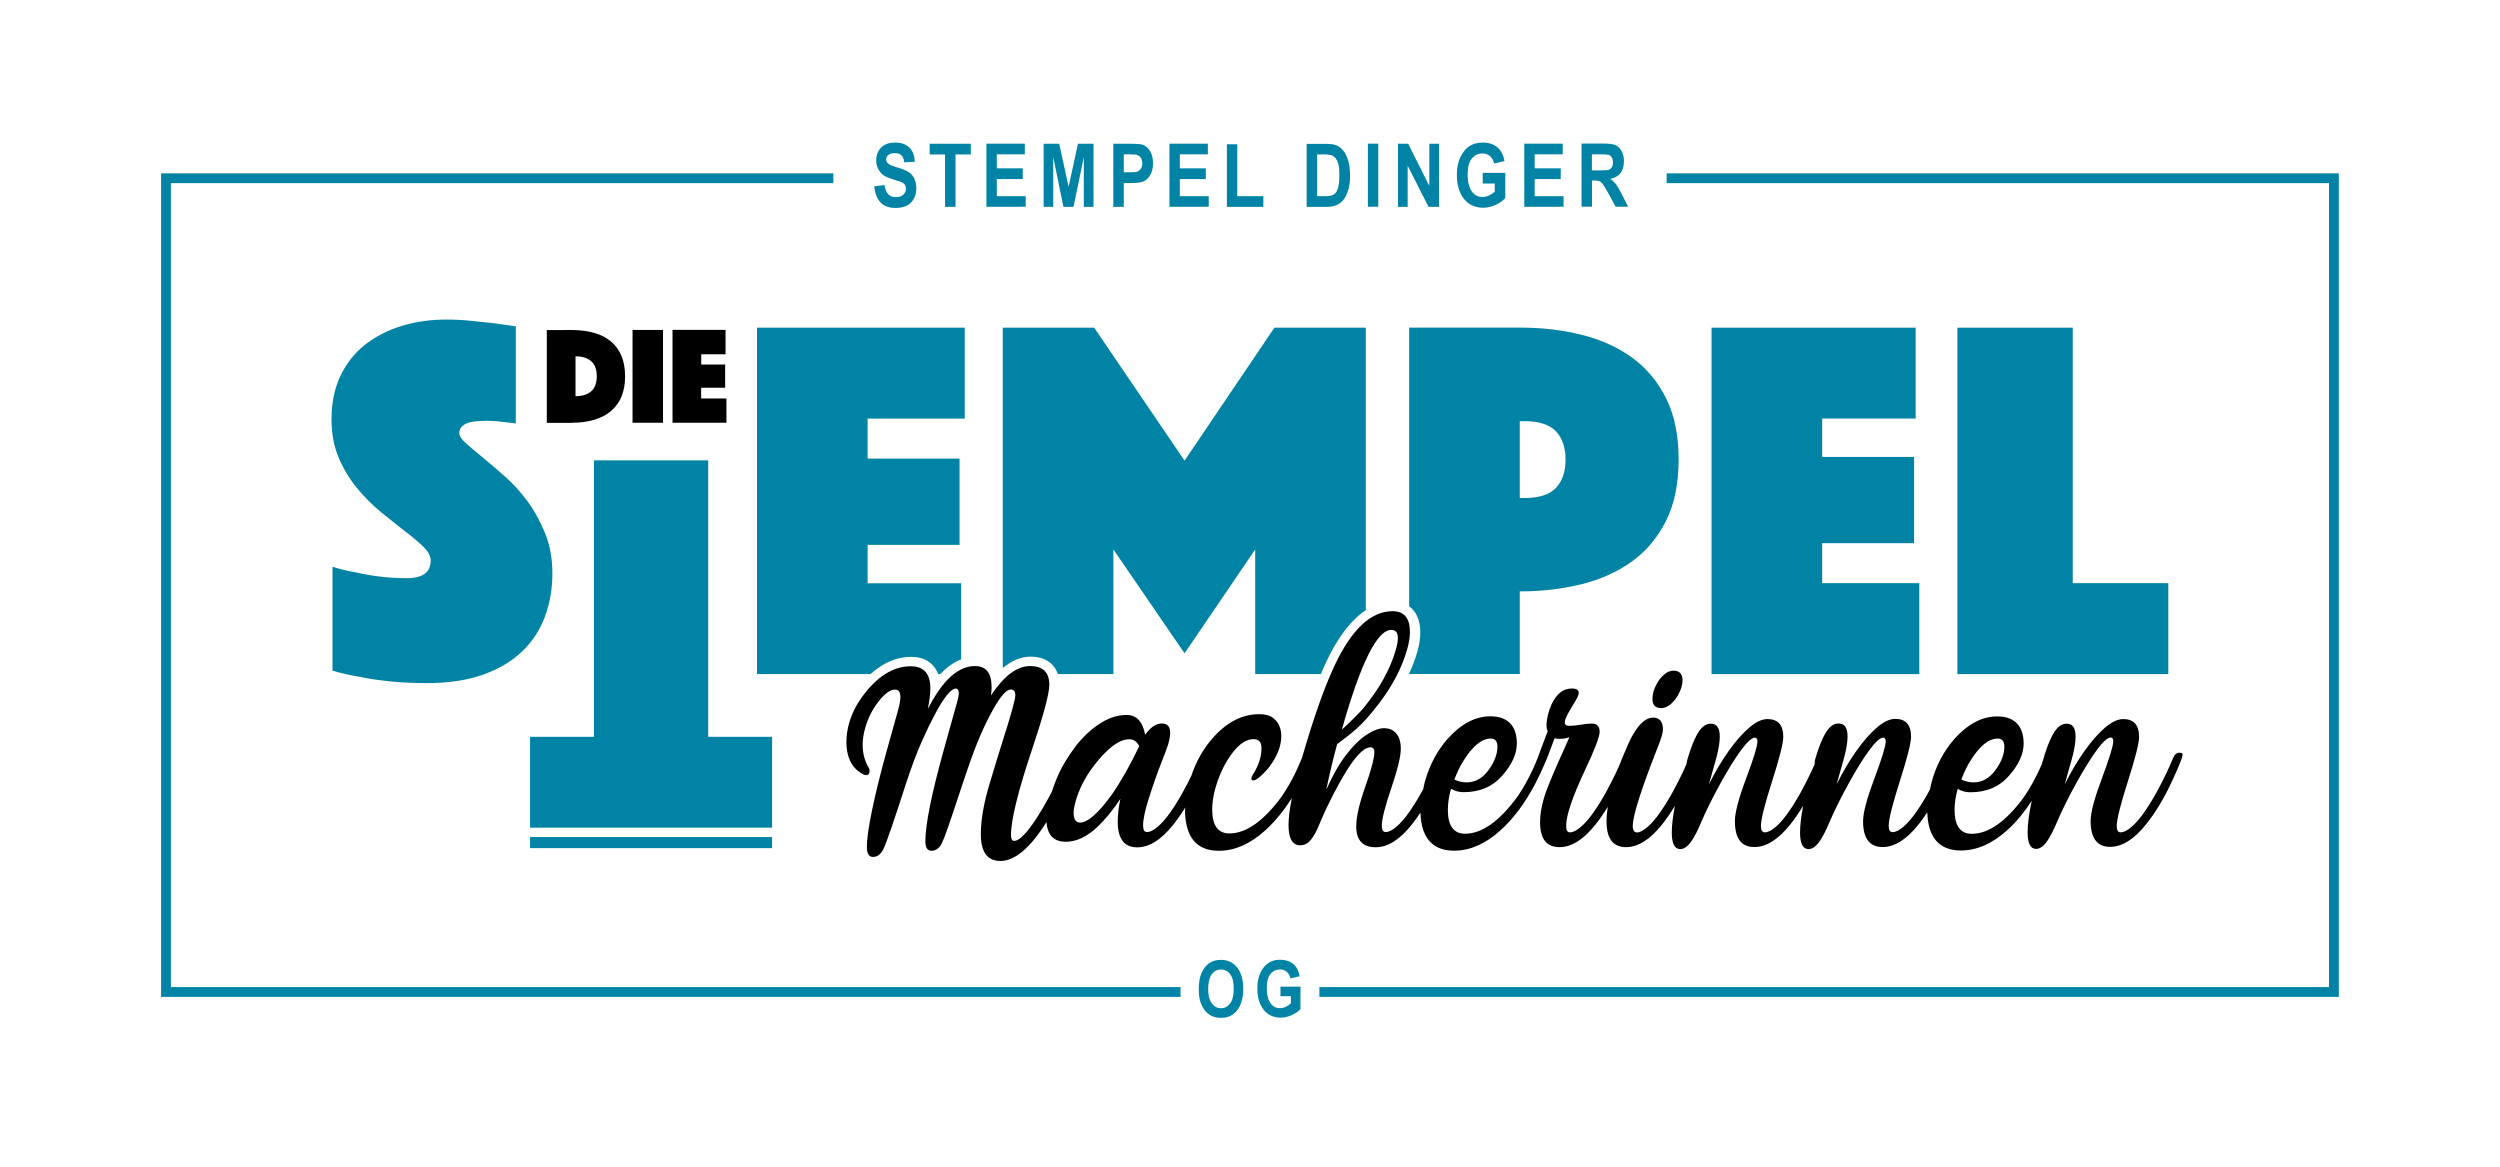
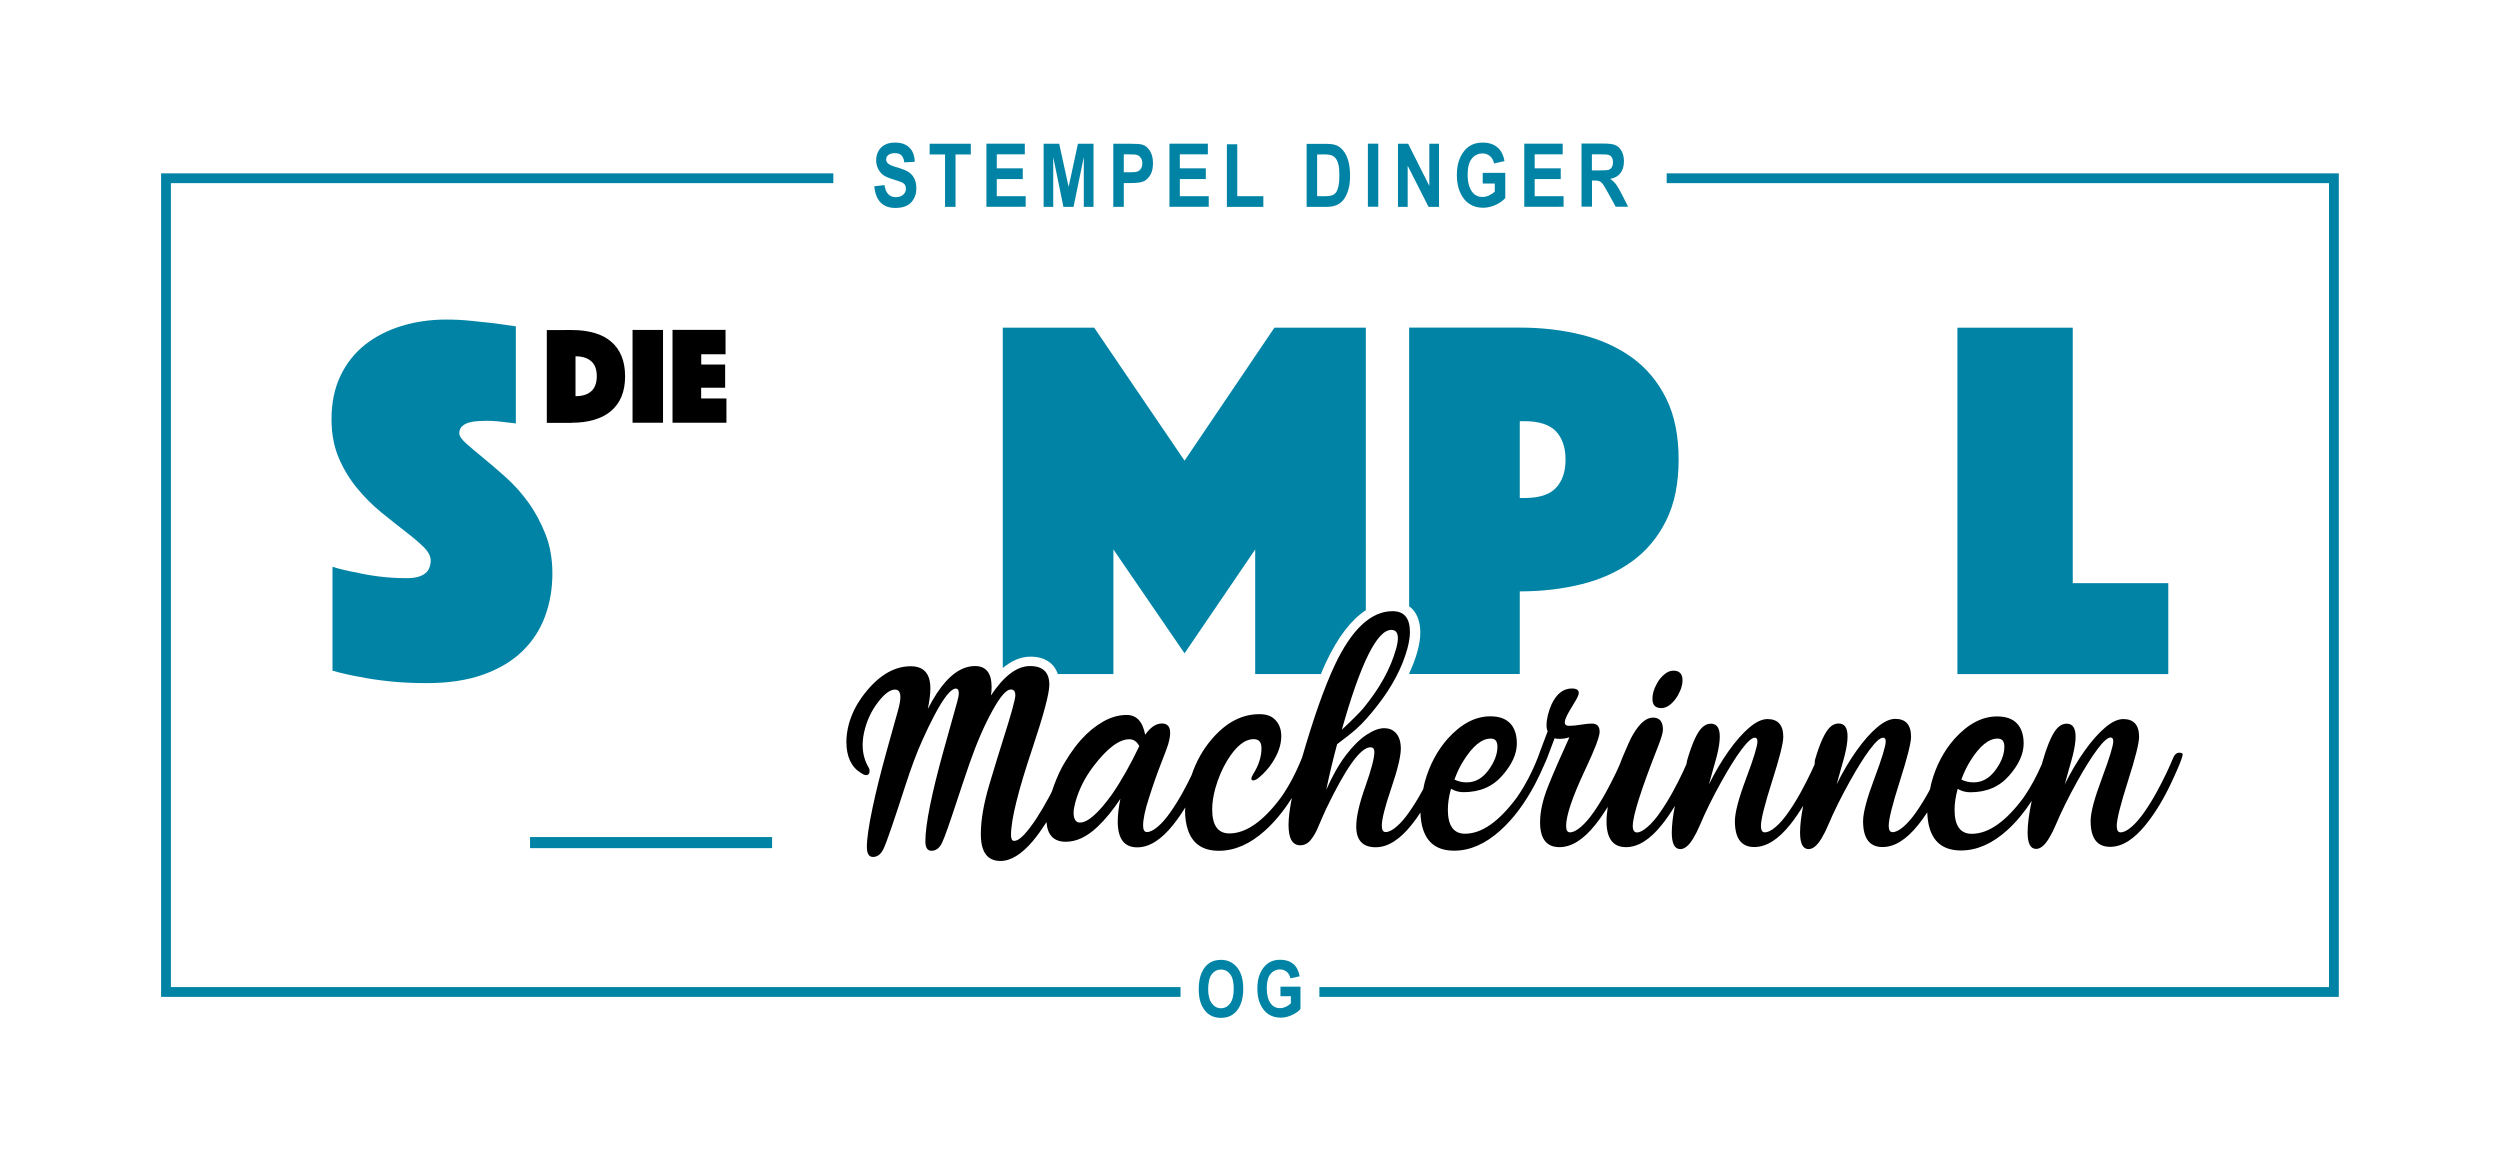
<svg xmlns="http://www.w3.org/2000/svg" version="1.1" id="Ebene_1" x="0px" y="0px" viewBox="0 0 255.12 119.06" style="enable-background:new 0 0 255.12 119.06;" xml:space="preserve">
  <style type="text/css">
	.st0{fill:#0083A5;}
</style>
  <g>
    <polygon class="st0" points="120.47,100.73 17.44,100.73 17.44,18.69 85.04,18.69 85.04,17.69 16.44,17.69 16.44,101.73    120.47,101.73  " />
    <polygon class="st0" points="170.08,17.69 170.08,18.69 237.67,18.69 237.67,100.73 134.64,100.73 134.64,101.73 238.67,101.73    238.67,17.69  " />
  </g>
  <path class="st0" d="M131.73,101.67v0.72c-0.16,0.15-0.33,0.27-0.53,0.36c-0.2,0.09-0.39,0.13-0.58,0.13c-0.4,0-0.71-0.16-0.94-0.47  c-0.27-0.36-0.41-0.88-0.41-1.57c0-0.64,0.12-1.12,0.38-1.44c0.25-0.31,0.58-0.47,0.98-0.47c0.26,0,0.48,0.08,0.67,0.23  c0.19,0.16,0.32,0.38,0.39,0.68l0.94-0.21c-0.1-0.55-0.31-0.97-0.65-1.26c-0.34-0.28-0.78-0.43-1.34-0.43  c-0.47,0-0.87,0.11-1.2,0.33c-0.33,0.22-0.61,0.56-0.82,1c-0.21,0.45-0.31,0.99-0.31,1.62c0,0.62,0.1,1.15,0.31,1.6  c0.21,0.45,0.49,0.8,0.84,1.02c0.35,0.23,0.76,0.34,1.23,0.34c0.38,0,0.76-0.09,1.14-0.26c0.38-0.17,0.67-0.38,0.88-0.62v-2.28  h-2.04v0.97H131.73z M123.66,99.42c0.24-0.32,0.56-0.48,0.94-0.48c0.39,0,0.7,0.16,0.94,0.48c0.24,0.32,0.36,0.81,0.36,1.47  c0,0.68-0.12,1.18-0.37,1.51c-0.25,0.33-0.56,0.49-0.93,0.49c-0.37,0-0.68-0.16-0.93-0.49c-0.25-0.33-0.38-0.82-0.38-1.48  C123.3,100.23,123.42,99.74,123.66,99.42 M122.99,103.16c0.39,0.47,0.93,0.71,1.61,0.71c0.68,0,1.21-0.24,1.6-0.71  c0.45-0.54,0.67-1.29,0.67-2.25c0-0.95-0.21-1.68-0.63-2.19c-0.42-0.51-0.97-0.77-1.64-0.77c-0.46,0-0.86,0.11-1.18,0.32  c-0.33,0.22-0.59,0.54-0.79,0.99c-0.2,0.44-0.3,1-0.3,1.68C122.32,101.88,122.54,102.62,122.99,103.16" />
  <g>
-     <polygon class="st0" points="195.86,59.51 185.95,59.51 185.95,55.43 195.33,55.43 195.33,46.63 185.95,46.63 185.95,42.71    195.49,42.71 195.49,33.44 174.66,33.44 174.66,68.79 195.86,68.79  " />
    <polygon class="st0" points="221.27,59.51 211.52,59.51 211.52,33.44 199.75,33.44 199.75,68.79 221.27,68.79  " />
    <path class="st0" d="M144.94,64.54c0,0.59-0.1,1.25-0.3,1.96c-0.21,0.75-0.5,1.49-0.84,2.23v0.05h11.29v-8.43   c2.26,0,4.37-0.25,6.33-0.74c1.96-0.49,3.67-1.27,5.14-2.33c1.46-1.06,2.62-2.45,3.47-4.16c0.85-1.71,1.27-3.79,1.27-6.23   c0-2.44-0.42-4.51-1.27-6.23c-0.85-1.71-2.01-3.1-3.47-4.16c-1.47-1.06-3.18-1.84-5.14-2.33c-1.96-0.49-4.07-0.74-6.33-0.74H143.8   v28.44C144.53,62.39,144.94,63.31,144.94,64.54z M155.09,42.98h0.48c1.48,0,2.55,0.35,3.21,1.03c0.65,0.69,0.98,1.65,0.98,2.89   c0,1.24-0.33,2.2-0.98,2.89c-0.65,0.69-1.72,1.03-3.21,1.03h-0.48V42.98z" />
-     <polygon class="st0" points="78.79,75.19 72.27,75.19 72.27,46.98 60.61,46.98 60.61,75.19 54.09,75.19 54.09,84.46 78.79,84.46     " />
    <rect x="54.09" y="85.42" class="st0" width="24.7" height="1.13" />
    <path class="st0" d="M105.16,67.01c1.43,0,2.41,0.65,2.79,1.78h5.67V56.07l7.26,10.6l7.21-10.6v12.72h6.7   c0.18-0.43,0.36-0.85,0.54-1.23c1.21-2.56,2.56-4.32,4.05-5.29V33.44h-9.33l-9.17,13.57l-9.22-13.57h-9.33v34.73   C103.25,67.41,104.18,67.01,105.16,67.01z" />
    <path class="st0" d="M56.37,58.51c0-1.48-0.24-2.83-0.72-4.03c-0.48-1.2-1.06-2.28-1.75-3.23c-0.69-0.95-1.45-1.8-2.28-2.54   c-0.83-0.74-1.59-1.4-2.28-1.96c-0.69-0.56-1.27-1.06-1.75-1.48c-0.48-0.42-0.72-0.78-0.72-1.06c0-0.32,0.11-0.56,0.32-0.74   c0.21-0.18,0.46-0.3,0.74-0.37c0.28-0.07,0.58-0.11,0.9-0.13c0.32-0.02,0.58-0.03,0.8-0.03c0.39,0,0.76,0.02,1.11,0.05   c0.35,0.04,0.67,0.07,0.95,0.11c0.35,0.04,0.67,0.07,0.95,0.11v-9.91c-0.74-0.11-1.5-0.21-2.28-0.32   c-0.67-0.07-1.43-0.15-2.28-0.24c-0.85-0.09-1.7-0.13-2.54-0.13c-1.63,0-3.15,0.22-4.58,0.66c-1.43,0.44-2.68,1.09-3.74,1.93   c-1.06,0.85-1.89,1.91-2.49,3.18c-0.6,1.27-0.9,2.74-0.9,4.4c0,1.48,0.25,2.8,0.74,3.95c0.49,1.15,1.12,2.18,1.88,3.1   c0.76,0.92,1.57,1.73,2.44,2.44c0.87,0.71,1.68,1.35,2.44,1.94c0.76,0.58,1.39,1.11,1.88,1.59c0.49,0.48,0.74,0.95,0.74,1.4   c0,1.2-0.81,1.8-2.44,1.8c-0.92,0-1.83-0.05-2.73-0.16c-0.9-0.11-1.7-0.25-2.41-0.42c-0.85-0.14-1.66-0.34-2.44-0.58v10.6   c0.85,0.25,1.78,0.46,2.81,0.64c0.88,0.18,1.9,0.33,3.05,0.45c1.15,0.12,2.39,0.18,3.74,0.18c2.23,0,4.15-0.29,5.78-0.87   c1.62-0.58,2.96-1.38,4-2.39c1.04-1.01,1.81-2.19,2.31-3.55C56.13,61.52,56.37,60.06,56.37,58.51z" />
-     <path class="st0" d="M92.99,67.03c1.36,0,2.32,0.64,2.75,1.76h0.22c0.67-0.71,1.38-1.22,2.12-1.5v-7.77h-9.54v-3.92h9.38v-8.8   h-9.38v-4.08h9.91v-9.28h-21.2v35.35h11.58C90.12,67.63,91.51,67.03,92.99,67.03z" />
  </g>
  <g>
    <path d="M169.53,72.26c0.33,0,0.64-0.13,0.95-0.39c0.3-0.26,0.54-0.56,0.73-0.88c0.18-0.33,0.31-0.62,0.38-0.87   c0.07-0.25,0.11-0.48,0.11-0.68c0-0.67-0.31-1-0.93-1c-0.33,0-0.64,0.13-0.94,0.39c-0.3,0.26-0.54,0.55-0.72,0.88   c-0.18,0.32-0.31,0.62-0.38,0.87c-0.07,0.26-0.1,0.49-0.1,0.69C168.61,71.93,168.91,72.26,169.53,72.26z" />
    <path d="M222.42,76.81c-0.29,0-0.5,0.17-0.64,0.5c-0.16,0.4-0.39,0.91-0.68,1.54c-0.3,0.63-0.64,1.3-1.03,2.01   c-0.39,0.71-0.81,1.39-1.25,2.02c-0.44,0.64-0.88,1.14-1.31,1.51c-0.43,0.37-0.8,0.55-1.11,0.55c-0.26,0-0.39-0.22-0.39-0.66   c0-0.66,0.38-2.17,1.14-4.56c0.76-2.38,1.14-3.89,1.14-4.52c0-1.21-0.54-1.82-1.61-1.82c-0.56,0-1.18,0.29-1.86,0.87   c-0.68,0.58-1.38,1.37-2.09,2.37c-0.71,1-1.39,2.14-2.03,3.43c0.15-0.56,0.31-1.11,0.46-1.65c0.16-0.54,0.28-0.99,0.37-1.34   c0.19-0.77,0.28-1.4,0.28-1.89c0-0.88-0.3-1.32-0.91-1.32c-0.32,0-0.61,0.12-0.88,0.38c-0.51,0.48-1.03,1.6-1.54,3.36l-0.12,0.41   c-0.54,1.24-1.15,2.37-1.85,3.38c-1.82,2.47-3.59,3.71-5.3,3.71c-1.16,0-1.75-0.82-1.75-2.45c0-0.67,0.11-1.38,0.32-2.14   c0.4,0.24,0.83,0.35,1.28,0.35c1.66,0,2.98-0.56,3.97-1.7c0.99-1.13,1.48-2.22,1.48-3.27c0-0.89-0.23-1.58-0.68-2.05   c-0.45-0.48-1.13-0.72-2.03-0.72c-1.52,0-2.97,0.76-4.35,2.29c-1.08,1.23-1.86,2.7-2.33,4.4c-0.07,0.26-0.11,0.49-0.16,0.73   c-0.06,0.1-0.11,0.2-0.16,0.31c-0.39,0.71-0.81,1.39-1.25,2.02c-0.44,0.64-0.88,1.14-1.31,1.51c-0.43,0.37-0.8,0.55-1.11,0.55   c-0.26,0-0.39-0.22-0.39-0.66c0-0.66,0.38-2.17,1.14-4.56c0.76-2.38,1.14-3.89,1.14-4.52c0-1.21-0.54-1.82-1.61-1.82   c-0.56,0-1.18,0.29-1.86,0.87c-0.68,0.58-1.38,1.37-2.09,2.37c-0.71,1-1.39,2.14-2.03,3.43c0.15-0.56,0.31-1.11,0.46-1.65   c0.16-0.54,0.28-0.99,0.37-1.34c0.19-0.77,0.28-1.4,0.28-1.89c0-0.88-0.3-1.32-0.91-1.32c-0.32,0-0.61,0.12-0.88,0.38   c-0.51,0.48-1.03,1.6-1.54,3.36L185.18,78c-0.11,0.26-0.24,0.54-0.39,0.85c-0.3,0.63-0.64,1.3-1.03,2.01   c-0.39,0.71-0.81,1.39-1.25,2.02c-0.44,0.64-0.88,1.14-1.31,1.51c-0.43,0.37-0.8,0.55-1.11,0.55c-0.26,0-0.39-0.22-0.39-0.66   c0-0.66,0.38-2.17,1.14-4.56c0.76-2.38,1.14-3.89,1.14-4.52c0-1.21-0.54-1.82-1.61-1.82c-0.56,0-1.18,0.29-1.86,0.87   c-0.68,0.58-1.38,1.37-2.09,2.37c-0.71,1-1.39,2.14-2.03,3.43c0.15-0.56,0.31-1.11,0.46-1.65c0.16-0.54,0.28-0.99,0.37-1.34   c0.19-0.77,0.28-1.4,0.28-1.89c0-0.88-0.3-1.32-0.91-1.32c-0.32,0-0.61,0.12-0.88,0.38c-0.51,0.48-1.03,1.6-1.54,3.36L172.09,78   c-0.11,0.26-0.25,0.54-0.39,0.86c-0.3,0.63-0.64,1.3-1.03,2.01c-0.39,0.71-0.81,1.39-1.25,2.02c-0.44,0.64-0.88,1.14-1.31,1.51   c-0.43,0.37-0.78,0.55-1.05,0.55c-0.29,0-0.44-0.22-0.44-0.66c0-1.04,0.85-3.72,2.55-8.04c0.36-0.9,0.53-1.49,0.53-1.79   c0-0.82-0.34-1.23-1.01-1.23c-0.68,0-1.34,0.55-2,1.65c-0.16,0.26-0.33,0.58-0.5,0.98c-0.17,0.4-0.33,0.75-0.46,1.06   c-0.16,0.35-0.3,0.73-0.45,1.12c-0.11,0.25-0.23,0.51-0.37,0.81c-0.3,0.63-0.64,1.3-1.03,2.01c-0.39,0.71-0.81,1.39-1.25,2.02   c-0.44,0.64-0.88,1.14-1.31,1.51c-0.43,0.37-0.8,0.55-1.11,0.55c-0.26,0-0.39-0.22-0.39-0.66c0-1.06,0.64-2.96,1.93-5.7   c1-2.11,1.49-3.41,1.49-3.91c0-0.55-0.27-0.83-0.8-0.83c-0.27,0-0.64,0.04-1.1,0.11c-0.46,0.08-0.87,0.12-1.23,0.12   c-0.29,0-0.43-0.12-0.43-0.36c0-0.22,0.15-0.58,0.45-1.11l0.68-1.14c0.2-0.34,0.3-0.59,0.3-0.75c0-0.3-0.24-0.45-0.71-0.45   c-0.87,0-1.56,0.54-2.07,1.62c-0.34,0.79-0.51,1.51-0.51,2.16c0,0.24,0.04,0.43,0.12,0.58c-0.62,1.62-0.95,2.51-1,2.67   c-0.6,1.53-1.31,2.88-2.14,4.08c-1.83,2.47-3.59,3.71-5.3,3.71c-1.16,0-1.75-0.82-1.75-2.45c0-0.67,0.11-1.38,0.32-2.14   c0.4,0.24,0.83,0.35,1.27,0.35c1.66,0,2.98-0.56,3.97-1.7c0.99-1.13,1.48-2.22,1.48-3.27c0-0.89-0.23-1.58-0.68-2.05   c-0.45-0.48-1.13-0.72-2.03-0.72c-1.52,0-2.97,0.76-4.35,2.29c-1.08,1.23-1.86,2.7-2.33,4.4c-0.07,0.26-0.11,0.49-0.16,0.73   c-0.06,0.11-0.11,0.2-0.17,0.31c-0.39,0.71-0.81,1.39-1.25,2.02c-0.44,0.64-0.88,1.14-1.31,1.51c-0.43,0.37-0.8,0.55-1.11,0.55   c-0.26,0-0.39-0.22-0.39-0.66c0-0.64,0.32-1.92,0.97-3.83c0.65-1.91,0.97-3.25,0.97-4.02c0-0.74-0.19-1.29-0.56-1.66   c-0.3-0.29-0.68-0.43-1.13-0.43c-0.53,0-1.14,0.23-1.82,0.68c-0.68,0.45-1.38,1.14-2.09,2.07c-0.71,0.93-1.38,2.11-2.01,3.54   c0.32-1.55,0.69-3.1,1.11-4.66c0.85-0.63,1.51-1.15,1.99-1.58c0.63-0.56,1.34-1.36,2.15-2.4c1.48-1.9,2.49-3.82,3.03-5.77   c0.17-0.63,0.26-1.19,0.26-1.69c0-1.42-0.59-2.13-1.77-2.13c-2.21,0-4.19,1.86-5.93,5.57c-1.04,2.22-2.14,5.34-3.3,9.35   c-0.6,1.52-1.31,2.87-2.13,4.05c-1.83,2.47-3.59,3.71-5.3,3.71c-1.16,0-1.75-0.82-1.75-2.45c0-0.67,0.11-1.39,0.32-2.15   c0.29-1.04,0.7-1.99,1.22-2.85c0.89-1.45,1.78-2.17,2.7-2.17c0.53,0,0.79,0.31,0.79,0.92c0,0.87-0.28,1.76-0.86,2.67   c-0.11,0.18-0.17,0.33-0.17,0.44c0,0.12,0.06,0.18,0.18,0.18c0.16,0,0.35-0.09,0.58-0.28c0.54-0.45,0.99-0.95,1.35-1.5   c0.63-0.95,0.94-1.86,0.94-2.73c0-0.75-0.24-1.34-0.72-1.77c-0.35-0.32-0.86-0.48-1.52-0.48c-1.76,0-3.36,0.83-4.81,2.5   c-0.93,1.07-1.63,2.32-2.11,3.74c-0.26,0.54-0.55,1.11-0.88,1.71c-0.39,0.71-0.81,1.39-1.25,2.02c-0.44,0.64-0.88,1.14-1.31,1.51   c-0.43,0.37-0.8,0.55-1.11,0.55c-0.26,0-0.39-0.22-0.39-0.66c0-0.66,0.2-1.61,0.61-2.86c0.42-1.33,0.84-2.51,1.24-3.53   c0.4-1.02,0.64-1.66,0.71-1.91c0.13-0.46,0.2-0.85,0.2-1.16c0-0.64-0.28-0.96-0.84-0.96c-0.6,0-1.17,0.38-1.71,1.15   c-0.25-1.34-0.88-2.02-1.89-2.02c-0.81,0-1.62,0.23-2.42,0.69c-0.8,0.46-1.56,1.08-2.27,1.88c-0.41,0.46-0.78,0.97-1.14,1.5   c-0.03,0.04-0.06,0.1-0.09,0.15c-0.23,0.35-0.45,0.7-0.66,1.08c-0.43,0.81-0.77,1.66-1.06,2.54c-0.09,0.17-0.18,0.34-0.27,0.52   c-0.42,0.78-0.85,1.51-1.29,2.19c-0.44,0.68-0.86,1.23-1.26,1.66c-0.4,0.43-0.74,0.64-1.03,0.64c-0.21,0-0.31-0.21-0.31-0.62   c0-1.54,0.73-4.51,2.21-8.9c1.13-3.39,1.7-5.53,1.7-6.41c0-1.28-0.66-1.91-1.97-1.91c-1.33,0-2.66,1-3.99,3   c0.05-0.29,0.07-0.58,0.07-0.85c0-1.43-0.56-2.15-1.69-2.15c-1.38,0-2.68,0.93-3.9,2.78c-0.3,0.46-0.61,0.99-0.92,1.6   c0.17-0.84,0.26-1.54,0.26-2.11c0-1.5-0.67-2.25-2.01-2.25c-1.8,0-3.48,1.07-5.02,3.21c-0.58,0.82-1.01,1.7-1.28,2.66   c-0.17,0.63-0.26,1.25-0.26,1.84c0,1.48,0.48,2.54,1.45,3.16c0.24,0.16,0.42,0.24,0.54,0.24c0.25,0,0.38-0.15,0.38-0.44   c0-0.1-0.03-0.21-0.08-0.3c-0.42-0.7-0.63-1.47-0.63-2.33c0-0.54,0.08-1.11,0.25-1.71c0.27-0.98,0.7-1.84,1.27-2.6   c0.68-0.9,1.27-1.35,1.78-1.35c0.37,0,0.55,0.26,0.55,0.77c0,0.33-0.08,0.76-0.23,1.31l-1.2,4.3c-0.56,2.02-1.04,3.93-1.42,5.73   c-0.38,1.8-0.57,3.11-0.57,3.95c0,0.68,0.21,1.02,0.62,1.02c0.46,0,0.82-0.28,1.09-0.85c0.29-0.6,1.02-2.73,2.21-6.41   c0.6-1.85,1.18-3.42,1.76-4.69c0.38-0.86,0.79-1.7,1.21-2.5c0.96-1.82,1.69-2.73,2.19-2.73c0.2,0,0.3,0.15,0.3,0.45   c0,0.22-0.05,0.51-0.16,0.89l-1.35,4.83c-1.27,4.56-1.9,7.7-1.9,9.42c0,0.64,0.21,0.96,0.62,0.96c0.46,0,0.82-0.27,1.08-0.81   c0.26-0.54,0.77-1.99,1.54-4.34c0.43-1.32,0.86-2.57,1.27-3.77c0.73-2.1,1.52-3.92,2.38-5.46c0.77-1.39,1.38-2.08,1.83-2.08   c0.31,0,0.46,0.2,0.46,0.59c0,0.42-0.43,1.97-1.29,4.66c-0.37,1.16-0.82,2.65-1.36,4.45c-0.58,1.94-0.87,3.63-0.87,5.07   c0,1.82,0.67,2.73,2,2.73c1.05,0,2.14-0.67,3.28-2c0.48-0.57,0.95-1.23,1.42-1.97c0.1,1.33,0.75,2.01,1.97,2.01   c1.09,0,2.17-0.51,3.24-1.53c0.8-0.76,1.58-1.71,2.33-2.85c-0.18,0.89-0.27,1.66-0.27,2.31c0,1.76,0.66,2.64,1.99,2.64   c1.22,0,2.44-0.76,3.66-2.29c0.43-0.54,0.85-1.14,1.25-1.79c0,0.11-0.03,0.23-0.03,0.34c0,0.7,0.09,1.34,0.28,1.92   c0.47,1.45,1.53,2.17,3.17,2.17c1.62,0,3.19-0.69,4.71-2.06c0.99-0.89,1.91-2.01,2.74-3.33c-0.22,1.1-0.34,2.03-0.34,2.75   c0,1.39,0.4,2.08,1.2,2.08c0.41,0,0.77-0.18,1.07-0.55c0.3-0.37,0.57-0.84,0.8-1.42c0.29-0.68,0.54-1.26,0.77-1.75   c2.01-4.19,3.51-6.28,4.52-6.28c0.27,0,0.4,0.16,0.4,0.47c0,0.62-0.31,1.8-0.92,3.53c-0.62,1.74-0.93,3.09-0.93,4.08   c0,1.41,0.66,2.12,1.99,2.12c1.22,0,2.44-0.76,3.66-2.29c0.31-0.38,0.61-0.81,0.9-1.25c0.02,0.62,0.1,1.2,0.27,1.72   c0.47,1.45,1.53,2.17,3.17,2.17c1.62,0,3.19-0.69,4.71-2.06c1.32-1.18,2.49-2.75,3.53-4.7c0.31-0.58,0.68-1.37,1.12-2.38   c0.02-0.05,0.03-0.08,0.04-0.12c0.03-0.04,0.05-0.09,0.07-0.14l0.78-2.07c0.15,0.04,0.32,0.06,0.5,0.06c0.34,0,0.68-0.05,1.01-0.16   c-0.91,1.99-1.64,3.67-2.18,5.02c-0.54,1.36-0.81,2.57-0.81,3.65c0,1.69,0.66,2.54,1.98,2.54c1.22,0,2.44-0.76,3.66-2.29   c0.44-0.55,0.86-1.16,1.27-1.82c-0.08,0.54-0.13,1.04-0.13,1.47c0,1.76,0.66,2.64,1.99,2.64c1.22,0,2.44-0.76,3.66-2.29   c0.46-0.57,0.9-1.22,1.33-1.92c-0.21,1.06-0.32,1.98-0.32,2.72c0,1.13,0.29,1.69,0.87,1.69c0.45,0,0.9-0.38,1.34-1.13   c0.22-0.36,0.44-0.8,0.67-1.34c0.55-1.31,1.28-2.79,2.19-4.43c0.75-1.34,1.42-2.42,2.03-3.24c0.61-0.82,1.07-1.23,1.38-1.23   c0.17,0,0.26,0.13,0.26,0.39c0,0.46-0.38,1.71-1.15,3.76c-0.77,2.05-1.15,3.5-1.15,4.37c0,1.76,0.66,2.64,1.98,2.64   c1.22,0,2.44-0.76,3.66-2.29c0.46-0.57,0.9-1.22,1.33-1.92c-0.21,1.06-0.32,1.98-0.32,2.73c0,1.13,0.29,1.69,0.87,1.69   c0.45,0,0.9-0.38,1.34-1.13c0.22-0.36,0.44-0.8,0.67-1.34c0.55-1.31,1.28-2.79,2.19-4.43c0.75-1.34,1.42-2.42,2.03-3.24   c0.61-0.82,1.07-1.23,1.38-1.23c0.17,0,0.26,0.13,0.26,0.39c0,0.46-0.38,1.71-1.15,3.76c-0.77,2.05-1.16,3.5-1.16,4.37   c0,1.76,0.66,2.64,1.99,2.64c1.22,0,2.44-0.76,3.66-2.29c0.31-0.38,0.61-0.81,0.9-1.25c0.02,0.62,0.1,1.2,0.27,1.72   c0.47,1.45,1.53,2.17,3.17,2.17c1.62,0,3.19-0.69,4.71-2.06c0.9-0.81,1.74-1.82,2.51-3c-0.27,1.27-0.42,2.36-0.42,3.21   c0,1.13,0.29,1.69,0.87,1.69c0.45,0,0.9-0.38,1.34-1.13c0.22-0.36,0.44-0.8,0.67-1.34c0.55-1.31,1.28-2.79,2.19-4.43   c0.75-1.34,1.42-2.42,2.03-3.24c0.61-0.82,1.07-1.23,1.38-1.23c0.17,0,0.26,0.13,0.26,0.39c0,0.46-0.39,1.71-1.15,3.76   c-0.77,2.05-1.16,3.5-1.16,4.37c0,1.76,0.66,2.64,1.99,2.64c1.22,0,2.44-0.76,3.66-2.29c1-1.24,1.92-2.78,2.76-4.63   c0.65-1.41,0.97-2.23,0.97-2.47C222.79,76.92,222.66,76.81,222.42,76.81z M201.06,77.66c0.95-1.53,1.88-2.29,2.79-2.29   c0.46,0,0.69,0.27,0.69,0.82c0,0.78-0.3,1.58-0.92,2.41c-0.61,0.83-1.35,1.24-2.22,1.24c-0.46,0-0.88-0.1-1.25-0.29   C200.43,78.8,200.74,78.17,201.06,77.66z M149.33,77.66c0.95-1.53,1.88-2.29,2.79-2.29c0.46,0,0.69,0.27,0.69,0.82   c0,0.78-0.31,1.58-0.92,2.41c-0.61,0.83-1.35,1.24-2.22,1.24c-0.46,0-0.88-0.1-1.25-0.29C148.7,78.8,149,78.17,149.33,77.66z    M141.98,64.28c0.45,0,0.67,0.28,0.67,0.84c0,0.29-0.06,0.67-0.19,1.12c-0.57,2.03-1.69,4.04-3.35,6.05   c-0.36,0.43-1.08,1.15-2.18,2.18C138.84,67.68,140.53,64.28,141.98,64.28z M113.47,81.07c-1.38,1.92-2.47,2.87-3.26,2.87   c-0.43,0-0.65-0.34-0.65-1.01c0-0.28,0.06-0.63,0.18-1.07c0.36-1.31,0.99-2.55,1.88-3.71c1.38-1.8,2.59-2.71,3.63-2.71   c0.43,0,0.77,0.23,1.01,0.7C115.34,78.07,114.41,79.71,113.47,81.07z" />
  </g>
  <path d="M68.62,43.14h5.51v-2.48h-2.58v-1.09H74V37.2h-2.44v-1.05h2.48v-2.49h-5.41V43.14z M64.55,43.14h3.11v-9.47h-3.11V43.14z   M58.73,36.36c0.69,0,1.22,0.17,1.6,0.5c0.38,0.33,0.57,0.84,0.57,1.53c0,0.69-0.19,1.21-0.57,1.54c-0.38,0.34-0.91,0.5-1.6,0.5  V36.36z M58.35,43.14c0.86,0,1.63-0.1,2.31-0.31c0.67-0.2,1.24-0.5,1.71-0.9c0.46-0.4,0.82-0.89,1.06-1.48  c0.24-0.59,0.36-1.27,0.36-2.05c0-0.78-0.12-1.46-0.36-2.05c-0.24-0.59-0.6-1.09-1.06-1.48c-0.46-0.4-1.03-0.7-1.71-0.89  c-0.67-0.2-1.44-0.3-2.31-0.3H55.8v9.47H58.35z" />
  <path class="st0" d="M162.46,15.75h0.83c0.48,0,0.77,0.02,0.86,0.05c0.14,0.05,0.25,0.13,0.33,0.26c0.08,0.12,0.12,0.29,0.12,0.49  c0,0.21-0.04,0.39-0.12,0.52s-0.19,0.21-0.32,0.26c-0.13,0.04-0.44,0.06-0.92,0.06h-0.79V15.75z M162.46,21.11v-2.69h0.22  c0.25,0,0.42,0.02,0.54,0.07c0.11,0.05,0.22,0.14,0.32,0.26c0.1,0.13,0.29,0.44,0.57,0.95l0.77,1.4h1.27l-0.64-1.26  c-0.26-0.5-0.46-0.85-0.61-1.05c-0.15-0.19-0.34-0.37-0.57-0.54c0.45-0.08,0.79-0.27,1.03-0.58c0.24-0.31,0.36-0.71,0.36-1.22  c0-0.4-0.08-0.74-0.24-1.03c-0.16-0.29-0.36-0.49-0.61-0.6c-0.25-0.12-0.66-0.17-1.23-0.17h-2.25v6.44H162.46z M159.56,21.11v-1.09  h-2.95v-1.75h2.66v-1.09h-2.66v-1.43h2.86v-1.09h-3.92v6.44H159.56z M152.54,18.74v0.81c-0.18,0.17-0.38,0.3-0.6,0.4  c-0.22,0.1-0.44,0.15-0.65,0.15c-0.45,0-0.8-0.17-1.06-0.52c-0.3-0.4-0.46-0.99-0.46-1.77c0-0.72,0.14-1.26,0.42-1.62  c0.28-0.35,0.65-0.53,1.1-0.53c0.29,0,0.54,0.09,0.75,0.26c0.21,0.18,0.36,0.43,0.43,0.76l1.06-0.24c-0.11-0.62-0.35-1.09-0.73-1.41  c-0.38-0.32-0.88-0.48-1.51-0.48c-0.53,0-0.97,0.12-1.35,0.37c-0.38,0.25-0.68,0.63-0.92,1.13c-0.24,0.5-0.35,1.11-0.35,1.82  c0,0.69,0.12,1.29,0.35,1.8c0.23,0.51,0.55,0.9,0.95,1.15c0.4,0.26,0.86,0.38,1.38,0.38c0.43,0,0.85-0.1,1.28-0.29  c0.42-0.2,0.75-0.43,0.98-0.7v-2.57h-2.3v1.09H152.54z M143.65,21.11v-4.2l2.13,4.2h1.07v-6.44h-0.99v4.3l-2.16-4.3h-1.04v6.44  H143.65z M140.65,14.66h-1.06v6.44h1.06V14.66z M134.89,15.75c0.43,0,0.72,0.02,0.87,0.06c0.2,0.05,0.37,0.15,0.51,0.31  c0.14,0.16,0.24,0.38,0.31,0.65c0.07,0.27,0.1,0.65,0.1,1.13c0,0.46-0.03,0.83-0.1,1.11c-0.06,0.28-0.15,0.49-0.24,0.62  c-0.1,0.13-0.22,0.23-0.38,0.29c-0.15,0.06-0.4,0.1-0.75,0.1h-0.8v-4.26H134.89z M133.34,21.11h2c0.43,0,0.78-0.06,1.06-0.18  c0.27-0.12,0.51-0.3,0.7-0.54c0.19-0.24,0.35-0.57,0.48-0.98c0.13-0.41,0.19-0.9,0.19-1.45c0-0.62-0.06-1.13-0.18-1.55  c-0.12-0.42-0.29-0.75-0.5-1.02c-0.21-0.26-0.44-0.45-0.69-0.55c-0.25-0.11-0.62-0.16-1.11-0.16h-1.95V21.11z M128.92,21.11v-1.09  h-2.66v-5.3h-1.06v6.39H128.92z M123.35,21.11v-1.09h-2.95v-1.75h2.65v-1.09h-2.65v-1.43h2.86v-1.09h-3.92v6.44H123.35z   M115.2,15.75c0.45,0,0.74,0.02,0.88,0.08c0.14,0.05,0.25,0.15,0.35,0.29c0.09,0.15,0.14,0.33,0.14,0.54c0,0.21-0.04,0.39-0.14,0.54  c-0.09,0.15-0.21,0.25-0.35,0.3c-0.14,0.06-0.41,0.08-0.81,0.08h-0.59v-1.83H115.2z M114.68,21.11v-2.43h0.7  c0.64,0,1.1-0.06,1.36-0.19c0.26-0.13,0.48-0.35,0.66-0.66c0.18-0.31,0.26-0.71,0.26-1.17c0-0.51-0.1-0.93-0.31-1.26  c-0.2-0.33-0.46-0.54-0.78-0.64c-0.2-0.06-0.61-0.09-1.25-0.09h-1.71v6.44H114.68z M107.48,21.11v-5.08l1.04,5.08h1.03l1.05-5.08  v5.08h0.99v-6.44H110l-0.95,4.4l-0.96-4.4h-1.59v6.44H107.48z M104.67,21.11v-1.09h-2.95v-1.75h2.65v-1.09h-2.65v-1.43h2.86v-1.09  h-3.92v6.44H104.67z M97.51,21.11v-5.35h1.56v-1.09h-4.2v1.09h1.57v5.35H97.51z M91.37,21.22c0.73,0,1.27-0.19,1.62-0.57  c0.34-0.38,0.52-0.85,0.52-1.41c0-0.39-0.06-0.71-0.19-0.99c-0.12-0.27-0.31-0.49-0.55-0.66c-0.24-0.17-0.63-0.33-1.16-0.49  c-0.51-0.14-0.83-0.28-0.97-0.4c-0.14-0.12-0.21-0.27-0.21-0.44c0-0.18,0.08-0.33,0.23-0.45c0.15-0.12,0.38-0.18,0.66-0.18  c0.29,0,0.51,0.07,0.66,0.21c0.15,0.14,0.26,0.38,0.3,0.73l1.07-0.06c-0.02-0.63-0.2-1.11-0.55-1.45c-0.35-0.34-0.83-0.51-1.45-0.51  c-0.41,0-0.76,0.07-1.04,0.22c-0.28,0.14-0.5,0.36-0.66,0.64c-0.16,0.28-0.24,0.6-0.24,0.95c0,0.3,0.06,0.58,0.19,0.84  c0.12,0.26,0.29,0.47,0.5,0.64c0.21,0.16,0.54,0.31,1,0.45c0.51,0.16,0.83,0.27,0.96,0.33c0.13,0.07,0.23,0.15,0.29,0.25  c0.06,0.1,0.1,0.23,0.1,0.37c0,0.25-0.09,0.46-0.28,0.63c-0.19,0.17-0.44,0.25-0.76,0.25c-0.65,0-1.03-0.41-1.15-1.23l-1.04,0.12  C89.36,20.48,90.08,21.22,91.37,21.22" />
</svg>